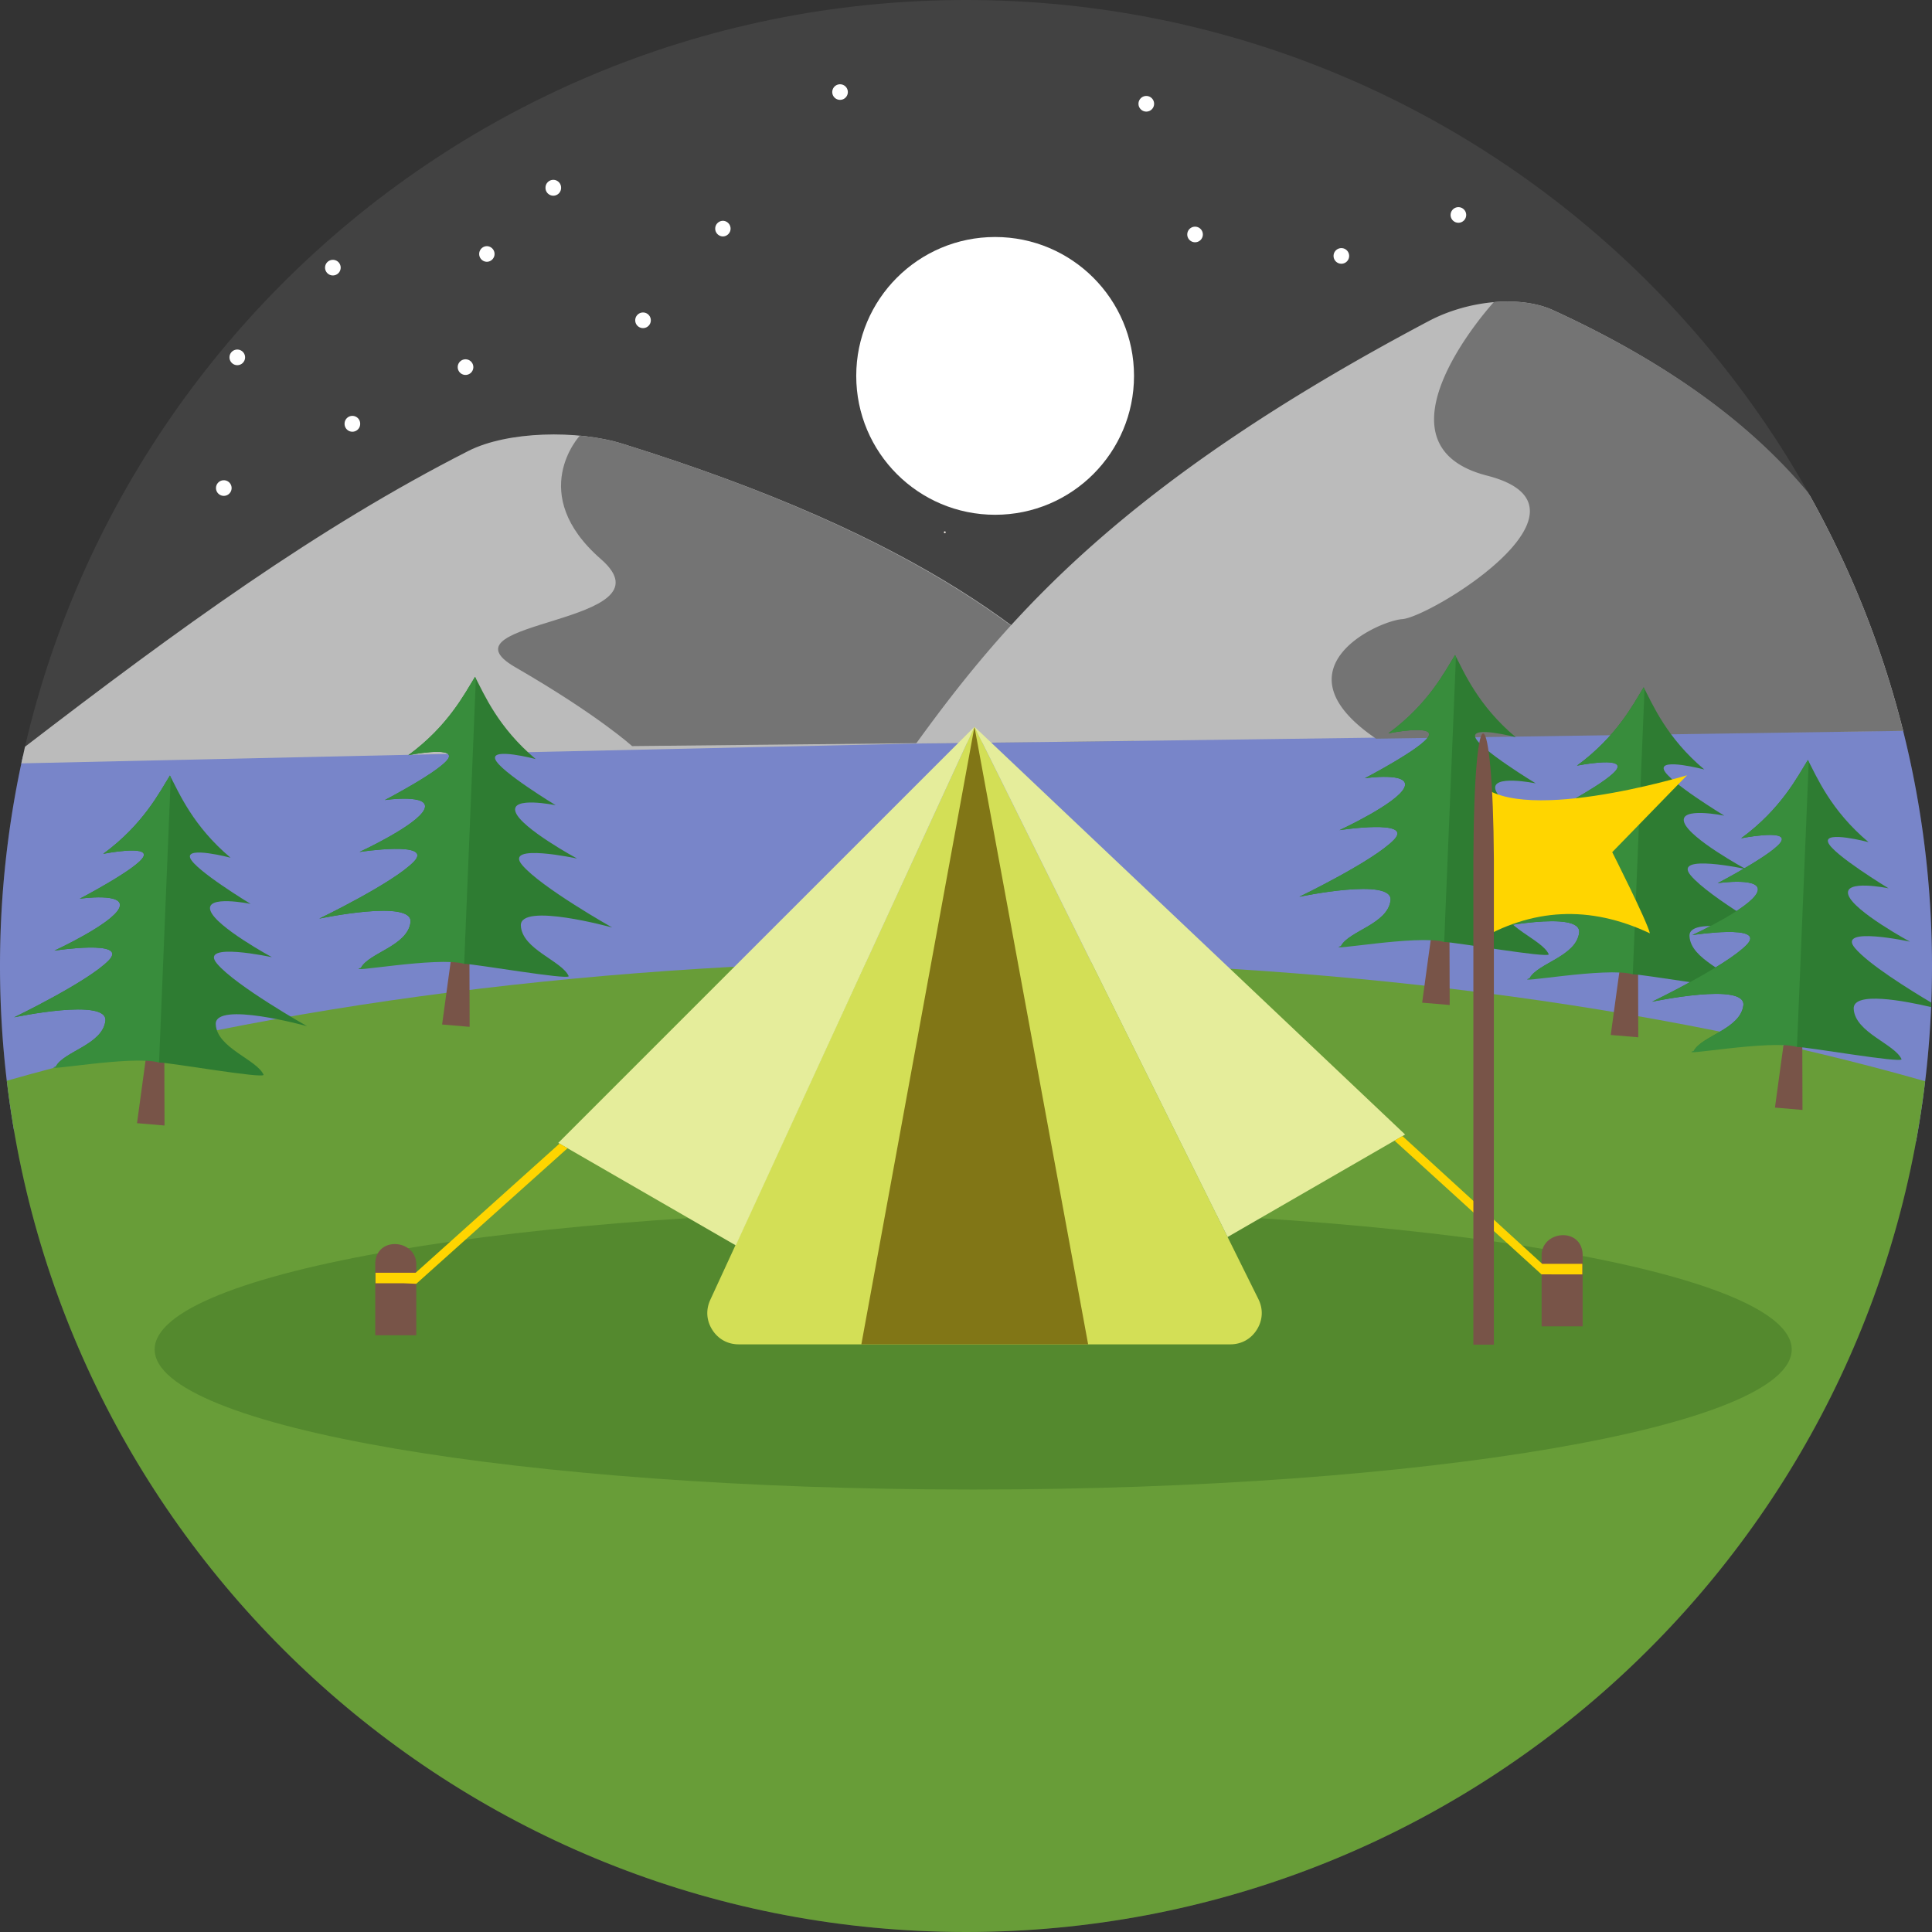
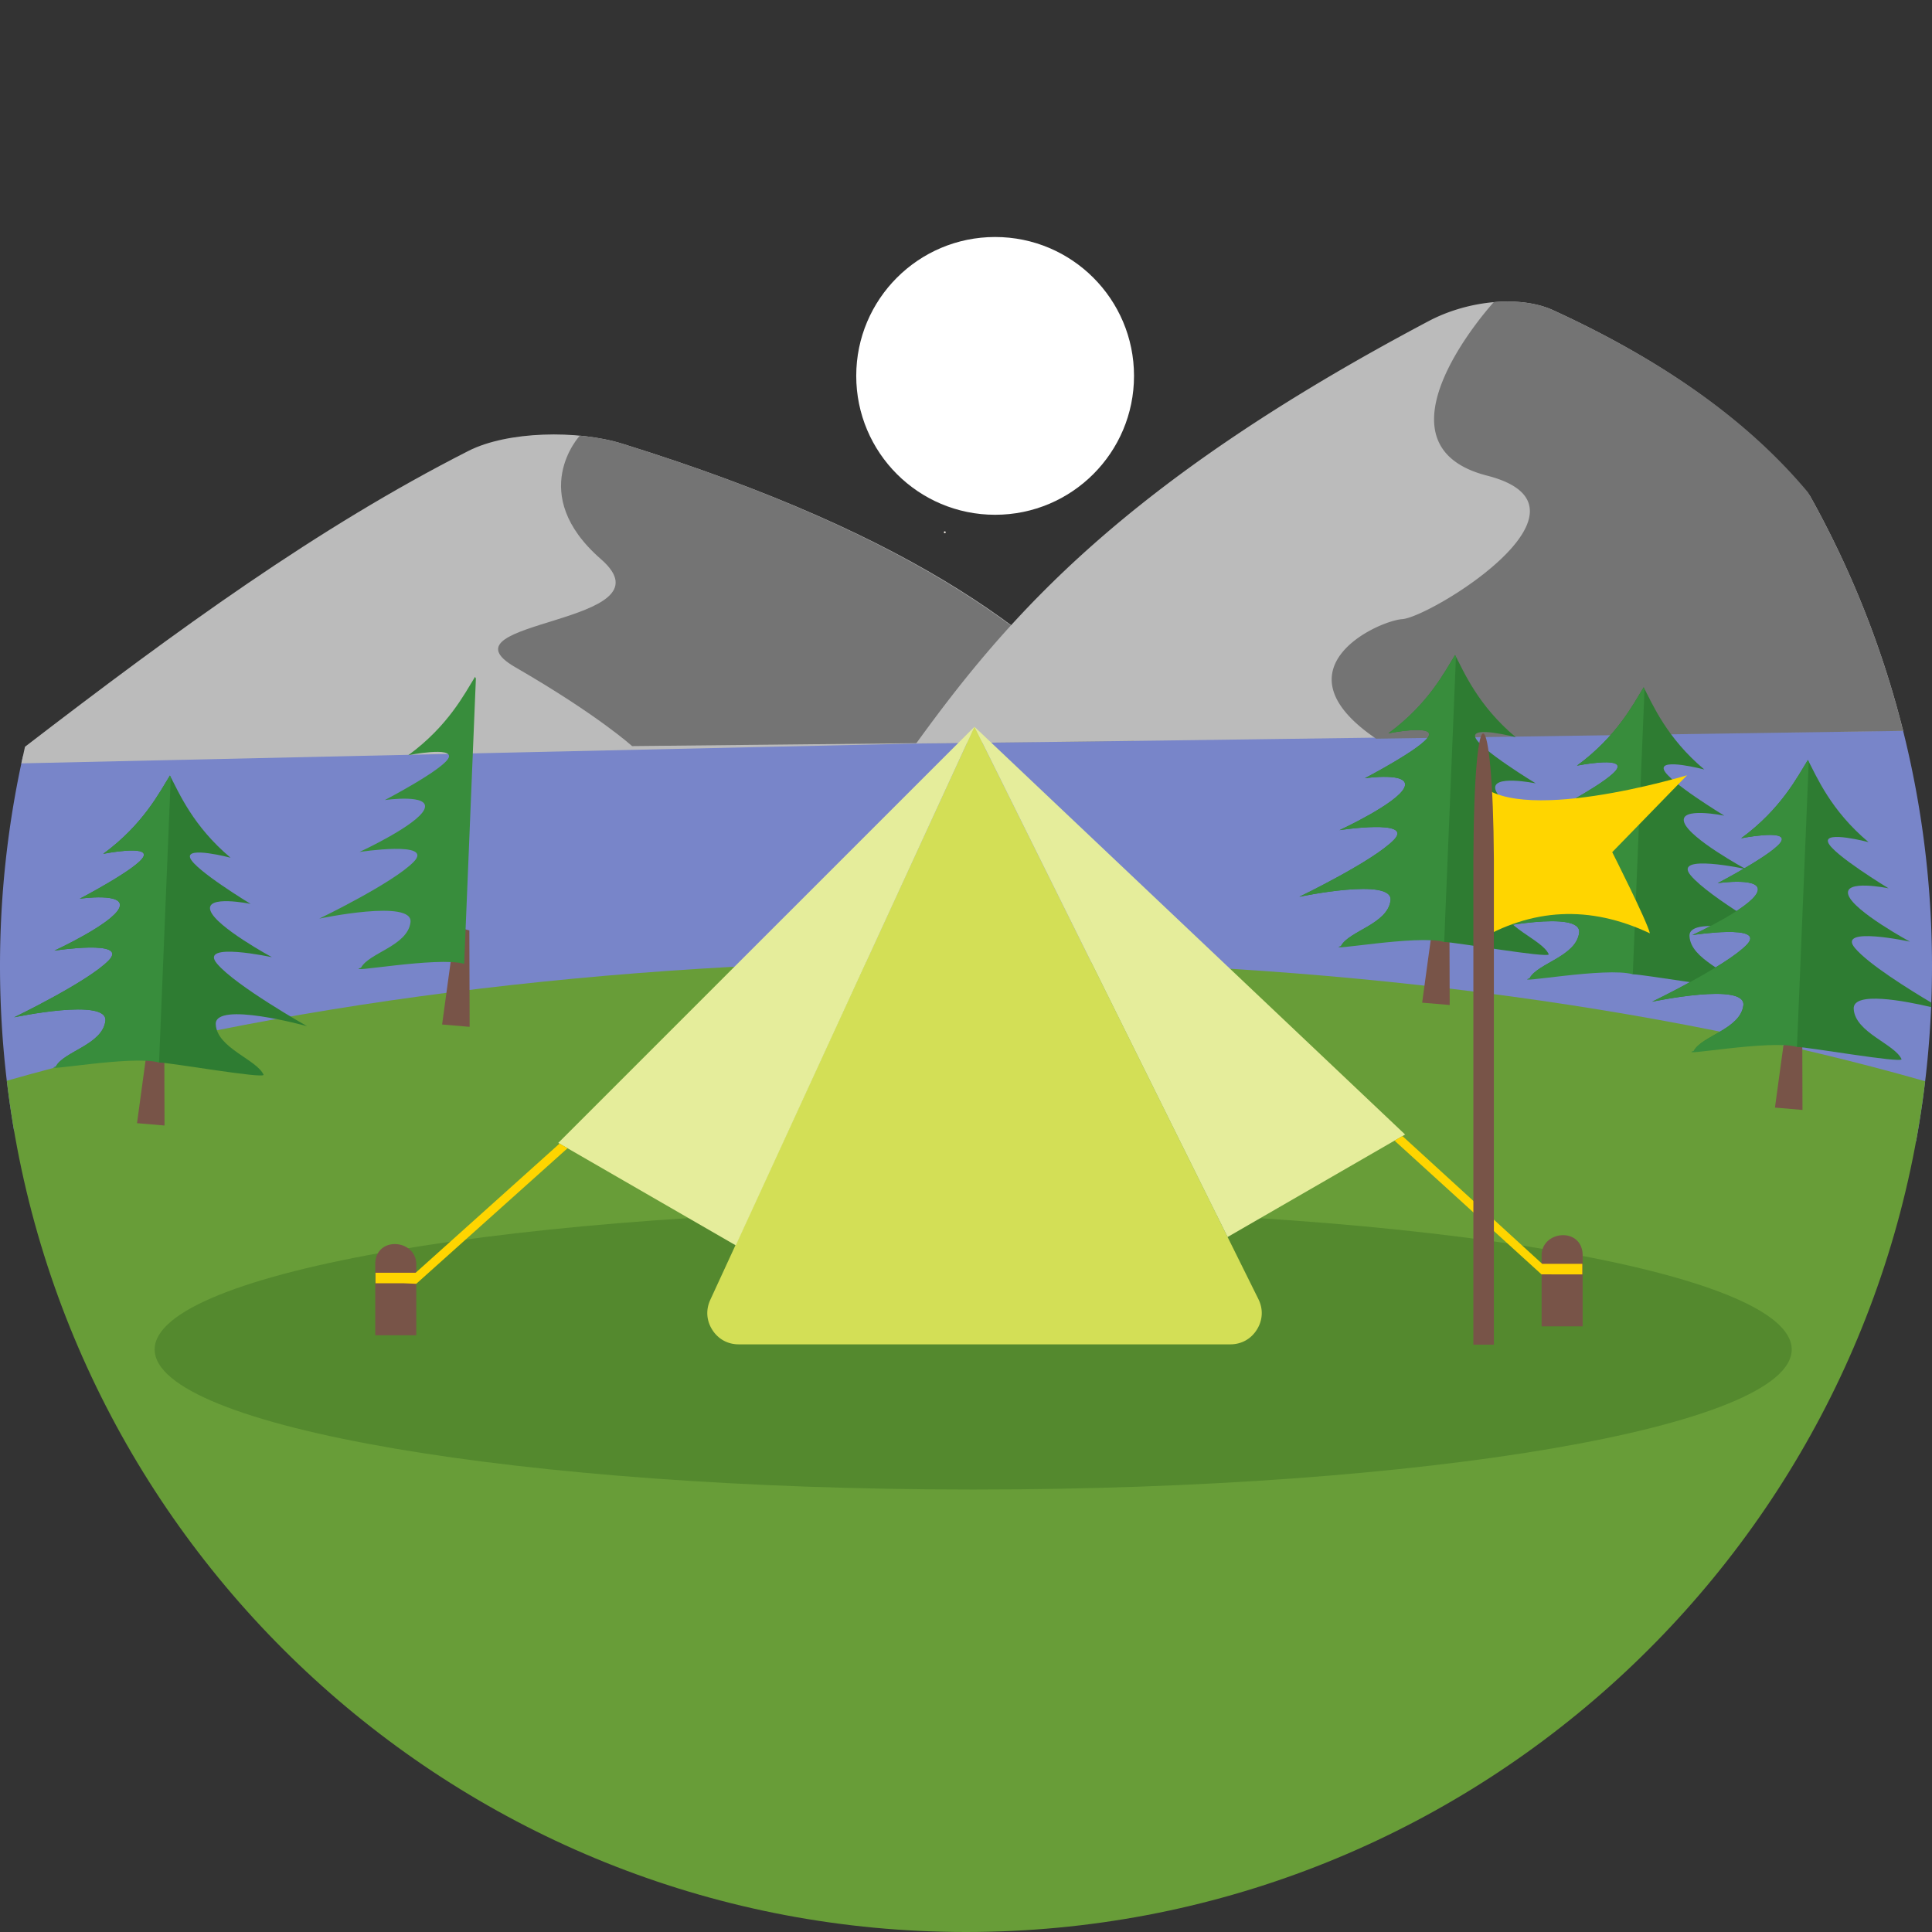
<svg xmlns="http://www.w3.org/2000/svg" viewBox="0 0 512 512">
  <rect x="0" y="0" width="512" height="512" fill="#333333" stroke="none" />
-   <path d="M255.997 0C397.385 0 512 114.615 512 255.997 512 397.385 397.385 512 255.997 512 114.615 512 0 397.385 0 255.997 0 114.615 114.615 0 255.997 0z" fill="#424242" />
  <path d="M507.78 302.457c-127.329-7.02-357.605-16.383-504.046-2.753A257.618 257.618 0 0 1 0 255.997c0-19.083 2.107-37.679 6.069-55.57 77.547-2.413 212.625-3.657 334.366-5.119 51.203-.616 115.989-2.465 163.764-2.213 5.089 20.122 7.801 41.201 7.801 62.902 0 15.872-1.456 31.392-4.22 46.46z" fill="#7885c9" />
  <path d="M255.762 254.553c95.926 0 184.208 11.945 254.418 31.985C495.077 413.527 387.048 512 255.997 512 124.905 512 16.841 413.457 1.808 286.403c70.127-19.958 158.24-31.85 253.954-31.85z" fill="#689d38" />
  <path d="M39.909 271.728c-.17.622-3.598 25.927-3.598 25.927l7.29.616-.076-25.546-3.616-.997z" fill="#785448" />
  <path d="M27.354 226.278s12.057-2.395 10.671.704c-1.379 3.105-16.894 11.188-16.894 11.188s12.315-1.767 10.466 2.459c-1.849 4.215-17.181 11.3-17.181 11.3s19.823-3.046 14.405 2.577c-5.424 5.623-25.07 15.091-25.07 15.091s24.976-5.283 24.178.98c-.798 6.263-10.994 8.059-13.113 12.027 0 0 24.648-4.385 27.336-1.027 2.806 0 27.665 4.344 27.706 3.258-1.814-4.08-12.356-7.073-12.679-13.372-.329-6.298 24.196.481 24.196.481s-18.883-10.636-23.867-16.571c-4.984-5.94 14.563-1.702 14.563-1.702s-14.763-7.995-16.289-12.315c-1.526-4.32 10.63-1.814 10.63-1.814s-14.863-9.004-16.013-12.186c-1.145-3.181 10.701-.053 10.701-.053-9.973-8.388-13.636-17.169-16.066-21.783-2.771 4.463-7.091 12.998-17.68 20.758z" fill="#2e7c32" />
  <path d="M27.354 226.278s12.057-2.395 10.671.704c-1.379 3.105-16.894 11.188-16.894 11.188s12.315-1.767 10.466 2.459c-1.849 4.215-17.181 11.3-17.181 11.3s19.823-3.046 14.405 2.577c-5.424 5.623-25.07 15.091-25.07 15.091s24.976-5.283 24.178.98c-.798 6.263-10.994 8.059-13.113 12.022-5.036 1.737 20.363-3.064 27.336-1.021l3.105-75.627-.223-.428c-2.771 4.46-7.091 12.995-17.68 20.755z" fill="#388d3c" />
  <path d="M6.627 197.891c40.485-31.104 77.635-58.135 117.515-78.398 10.343-5.254 28.903-5.606 40.813-1.896 79.554 24.771 113.177 52.26 135.101 78.187L5.659 202.299c.317-1.473.628-2.946.968-4.408z" fill="#bbb" />
  <path d="M153.667 115.449c4.068.387 7.942 1.109 11.288 2.148 79.554 24.771 113.664 52.829 135.588 78.75l-133.029 1.379s-9.092-8.277-30.934-20.891 42.633-11.253 22.693-28.639c-19.946-17.386-5.606-32.747-5.606-32.747z" fill="#747474" />
  <path d="M242.796 197.028c24.777-34.245 55.376-69.358 135.811-111.933 10.589-5.606 24.425-6.821 32.989-2.888 32.325 14.821 53.557 31.533 68.044 49.154a254.495 254.495 0 0 1 24.706 62.315c-85.73.91-176.003 2.46-261.55 3.352z" fill="#bbb" />
  <path d="M257.905 320.501c119.798 0 216.915 16.624 216.915 37.121 0 20.503-97.117 37.121-216.915 37.121-119.804 0-216.921-16.618-216.921-37.121-.001-20.497 97.117-37.121 216.921-37.121z" fill="#54892e" />
  <path d="M258.239 192.597l75.246 151.672c1.315 2.647 1.174 5.553-.382 8.071-1.561 2.512-4.103 3.927-7.061 3.927h-130.27c-2.917 0-5.424-1.374-6.997-3.827-1.567-2.459-1.767-5.306-.546-7.96l70.01-151.883z" fill="#d3df56" />
-   <path fill="#817616" d="M258.239 192.597l-29.971 163.669h60.101z" />
  <path d="M99.442 334.671c.399-7.038 10.419-6.234 10.871 0v19.177H99.442v-19.177z" fill="#785448" />
  <path d="M395.864 80.071c5.852-.511 11.452.17 15.731 2.137 32.026 14.686 53.111 30.999 67.562 48.297a254.207 254.207 0 0 1 25.188 63.189l-139.662 2.066c-27.201-18.478.37-31.198 6.956-31.686 7.56-.564 55.112-29.66 22.47-38.019s1.755-45.984 1.755-45.984z" fill="#747474" />
  <path d="M380.485 239.79c-.17.628-3.598 25.927-3.598 25.927l7.296.616-.076-25.54-3.622-1.003z" fill="#785448" />
  <path d="M367.93 194.346s12.057-2.401 10.677.704c-1.385 3.099-16.899 11.182-16.899 11.182s12.315-1.761 10.466 2.459c-1.849 4.22-17.181 11.305-17.181 11.305s19.828-3.052 14.405 2.571c-5.424 5.623-25.064 15.091-25.064 15.091s24.976-5.283 24.172.986c-.798 6.263-10.988 8.059-13.113 12.021 0 0 24.648-4.379 27.336-1.027 2.806.006 27.665 4.35 27.712 3.264-1.82-4.08-12.362-7.079-12.685-13.377-.329-6.298 24.196.481 24.196.481s-18.883-10.63-23.867-16.571c-4.984-5.934 14.563-1.696 14.563-1.696s-14.757-7.995-16.283-12.321c-1.526-4.32 10.624-1.814 10.624-1.814s-14.863-9.004-16.007-12.186c-1.151-3.176 10.701-.053 10.701-.053-9.979-8.388-13.642-17.164-16.072-21.783-2.772 4.463-7.086 12.998-17.681 20.764z" fill="#2e7c32" />
  <path d="M367.93 194.346s12.057-2.401 10.677.704c-1.385 3.099-16.899 11.188-16.899 11.188s12.315-1.767 10.466 2.454c-1.849 4.22-17.181 11.305-17.181 11.305s19.828-3.052 14.405 2.571c-5.424 5.623-25.064 15.091-25.064 15.091s24.976-5.283 24.172.986c-.798 6.263-10.988 8.059-13.113 12.021-5.036 1.732 20.363-3.064 27.336-1.027l3.111-75.622-.229-.434c-2.772 4.462-7.086 12.997-17.681 20.763z" fill="#388d3c" />
  <path d="M419.414 332.311c-.399-7.032-10.413-6.228-10.871 0v19.183h10.871v-19.183z" fill="#785448" />
  <path d="M258.239 192.597l114.128 108.064-47.041 27.16-67.087-135.224zm0 0L147.95 302.88l47.047 27.16 63.242-137.443z" fill="#e5ed9b" />
  <path d="M419.332 334.929h-10.636l-37.033-33.857-2.096 1.209 38.935 35.436 3.252.006h7.578v-2.794zm-319.814 2.36h10.642l38.119-34.221 2.125 1.227-40.091 35.924-3.211-.135h-7.584v-2.795z" fill="#ffd500" />
  <path d="M120.761 245.578c-.164.622-3.598 25.927-3.598 25.927l7.296.616-.076-25.546-3.622-.997z" fill="#785448" />
-   <path d="M108.211 200.133s12.057-2.401 10.671.699c-1.385 3.105-16.894 11.188-16.894 11.188s12.315-1.767 10.466 2.454c-1.849 4.22-17.181 11.305-17.181 11.305s19.823-3.046 14.399 2.577c-5.418 5.623-25.064 15.091-25.064 15.091s24.976-5.283 24.178.98c-.804 6.269-10.994 8.065-13.113 12.027 0 0 24.648-4.379 27.336-1.027 2.806.006 27.665 4.344 27.706 3.264-1.814-4.085-12.356-7.079-12.685-13.377-.323-6.298 24.196.481 24.196.481s-18.883-10.636-23.861-16.571c-4.989-5.94 14.563-1.702 14.563-1.702s-14.763-7.995-16.289-12.315c-1.526-4.32 10.624-1.814 10.624-1.814s-14.857-9.004-16.007-12.186c-1.145-3.181 10.701-.053 10.701-.053-9.979-8.388-13.636-17.169-16.066-21.783-2.77 4.462-7.091 12.997-17.68 20.762z" fill="#2e7c32" />
  <path d="M108.211 200.133s12.057-2.401 10.671.699c-1.385 3.105-16.894 11.188-16.894 11.188s12.315-1.767 10.466 2.459c-1.849 4.215-17.181 11.3-17.181 11.3s19.823-3.046 14.399 2.577c-5.418 5.623-25.064 15.091-25.064 15.091s24.976-5.283 24.178.98c-.804 6.269-10.994 8.065-13.113 12.021-5.036 1.737 20.363-3.058 27.336-1.021l3.105-75.627-.223-.428c-2.77 4.461-7.091 12.996-17.68 20.761z" fill="#388d3c" />
-   <path d="M430.462 248.349c-.164.628-3.598 25.927-3.598 25.927l7.296.616-.076-25.54-3.622-1.003z" fill="#785448" />
  <path d="M417.912 202.904s12.057-2.401 10.671.704c-1.385 3.099-16.893 11.182-16.893 11.182s12.315-1.761 10.46 2.459c-1.849 4.22-17.175 11.305-17.175 11.305s19.823-3.052 14.399 2.571-25.064 15.091-25.064 15.091 24.976-5.283 24.178.98c-.804 6.269-10.994 8.065-13.113 12.027 0 0 24.648-4.379 27.33-1.027 2.806.006 27.665 4.35 27.712 3.264-1.814-4.08-12.362-7.073-12.685-13.377-.323-6.298 24.196.481 24.196.481s-18.883-10.63-23.867-16.571c-4.984-5.934 14.563-1.696 14.563-1.696s-14.757-7.995-16.283-12.321c-1.526-4.32 10.624-1.814 10.624-1.814s-14.863-9.004-16.007-12.186c-1.145-3.176 10.701-.053 10.701-.053-9.979-8.388-13.642-17.169-16.066-21.783-2.778 4.463-7.092 12.998-17.681 20.764z" fill="#2e7c32" />
  <path d="M417.912 202.904s12.057-2.401 10.671.704c-1.385 3.099-16.893 11.182-16.893 11.182s12.315-1.761 10.46 2.459c-1.849 4.22-17.175 11.305-17.175 11.305s19.823-3.052 14.399 2.571-25.064 15.091-25.064 15.091 24.976-5.283 24.178.98c-.804 6.269-10.994 8.065-13.119 12.027-5.036 1.732 20.368-3.064 27.336-1.027l3.111-75.628-.223-.428c-2.778 4.463-7.092 12.998-17.681 20.764z" fill="#388d3c" />
  <path d="M473.981 267.602c-.164.622-3.598 25.921-3.598 25.921l7.296.622-.076-25.546-3.622-.997z" fill="#785448" />
  <path d="M461.431 222.151s12.057-2.401 10.671.704c-1.385 3.099-16.894 11.188-16.894 11.188s12.315-1.767 10.46 2.454c-1.849 4.22-17.175 11.305-17.175 11.305s19.823-3.046 14.399 2.571c-5.424 5.623-25.064 15.091-25.064 15.091s24.976-5.283 24.178.986c-.804 6.263-10.994 8.059-13.113 12.022 0 0 24.648-4.379 27.33-1.021 2.812 0 27.665 4.344 27.712 3.258-1.814-4.08-12.362-7.073-12.685-13.372-.241-4.755 13.671-2.06 20.503-.452l.041-1.192c-5.741-3.405-16.612-10.155-20.216-14.452-4.984-5.934 14.563-1.696 14.563-1.696s-14.757-7.995-16.283-12.315c-1.526-4.326 10.624-1.82 10.624-1.82s-14.863-9.004-16.007-12.18c-1.145-3.181 10.701-.059 10.701-.059-9.979-8.382-13.642-17.164-16.066-21.777-2.775 4.457-7.09 12.991-17.679 20.757z" fill="#2e7c32" />
  <path d="M461.431 222.151s12.057-2.401 10.671.704c-1.385 3.099-16.894 11.188-16.894 11.188s12.315-1.767 10.46 2.454c-1.849 4.22-17.175 11.305-17.175 11.305s19.823-3.046 14.399 2.577c-5.424 5.617-25.064 15.086-25.064 15.086s24.976-5.283 24.178.986c-.804 6.263-10.994 8.059-13.119 12.022-5.036 1.732 20.368-3.064 27.336-1.021l3.111-75.627-.223-.428c-2.776 4.454-7.091 12.988-17.68 20.754z" fill="#388d3c" />
  <path d="M391.21 206.59v42.926c14.71-8.869 30.042-9.715 46.032-2.172-.804-3.369-9.985-21.513-9.985-21.513l19.823-20.38c-.001.001-46.602 14.147-55.87 1.139z" fill="#ffd500" />
  <path d="M390.458 227.757c.205-47.153 5.212-41.794 5.436 0v128.591h-5.436V227.757z" fill="#785448" />
  <path d="M263.716 62.808c20.333 0 36.81 16.483 36.81 36.804 0 20.333-16.477 36.81-36.81 36.81-20.327 0-36.804-16.477-36.804-36.81 0-20.322 16.477-36.804 36.804-36.804z" fill="#fff" />
  <path d="M250.385 140.812a.24.24 0 0 1 .241.247.244.244 0 0 1-.241.247.25.25 0 0 1-.252-.247c0-.141.112-.247.252-.247z" fill="#f1eae3" />
-   <path d="M191.605 58.517a2.07 2.07 0 0 1 0 4.138 2.065 2.065 0 0 1-2.066-2.066 2.065 2.065 0 0 1 2.066-2.072zm163.869 7.237c1.145 0 2.066.927 2.066 2.072a2.065 2.065 0 1 1-4.132 0 2.07 2.07 0 0 1 2.066-2.072zM88.218 68.86c1.139 0 2.066.922 2.066 2.066a2.074 2.074 0 0 1-2.066 2.072 2.075 2.075 0 0 1-2.072-2.072c0-1.145.928-2.066 2.072-2.066zM62.884 92.638c1.145 0 2.066.922 2.066 2.066a2.07 2.07 0 0 1-2.066 2.072 2.074 2.074 0 0 1-2.066-2.072c0-1.144.927-2.066 2.066-2.066zm60.483 2.583a2.07 2.07 0 1 1 .004 4.14 2.07 2.07 0 0 1-.004-4.14zm47.041-12.409c1.145 0 2.066.927 2.066 2.072s-.922 2.066-2.066 2.066c-1.139 0-2.066-.922-2.066-2.066s.928-2.072 2.066-2.072zM146.63 47.663c1.145 0 2.066.927 2.066 2.066a2.067 2.067 0 1 1-4.132 0 2.069 2.069 0 0 1 2.066-2.066zm-53.246 62.55c1.145 0 2.066.927 2.066 2.066a2.067 2.067 0 1 1-4.132 0c0-1.139.927-2.066 2.066-2.066zm35.671-44.975a2.07 2.07 0 0 1 0 4.138 2.065 2.065 0 0 1-2.066-2.066c0-1.145.921-2.072 2.066-2.072zm-69.787 62.033a2.069 2.069 0 1 1-.005 4.137 2.069 2.069 0 0 1 .005-4.137zm327.222-72.37a2.066 2.066 0 0 1 0 4.132 2.065 2.065 0 1 1 0-4.132zm-69.787 5.171c1.145 0 2.066.922 2.066 2.066a2.062 2.062 0 0 1-2.066 2.066 2.065 2.065 0 1 1 0-4.132zm-94.082-37.737c1.145 0 2.066.922 2.066 2.066a2.065 2.065 0 1 1-2.066-2.066zm81.163 3.099a2.07 2.07 0 1 1-.008 4.14 2.07 2.07 0 0 1 .008-4.14z" fill="#fff" />
</svg>